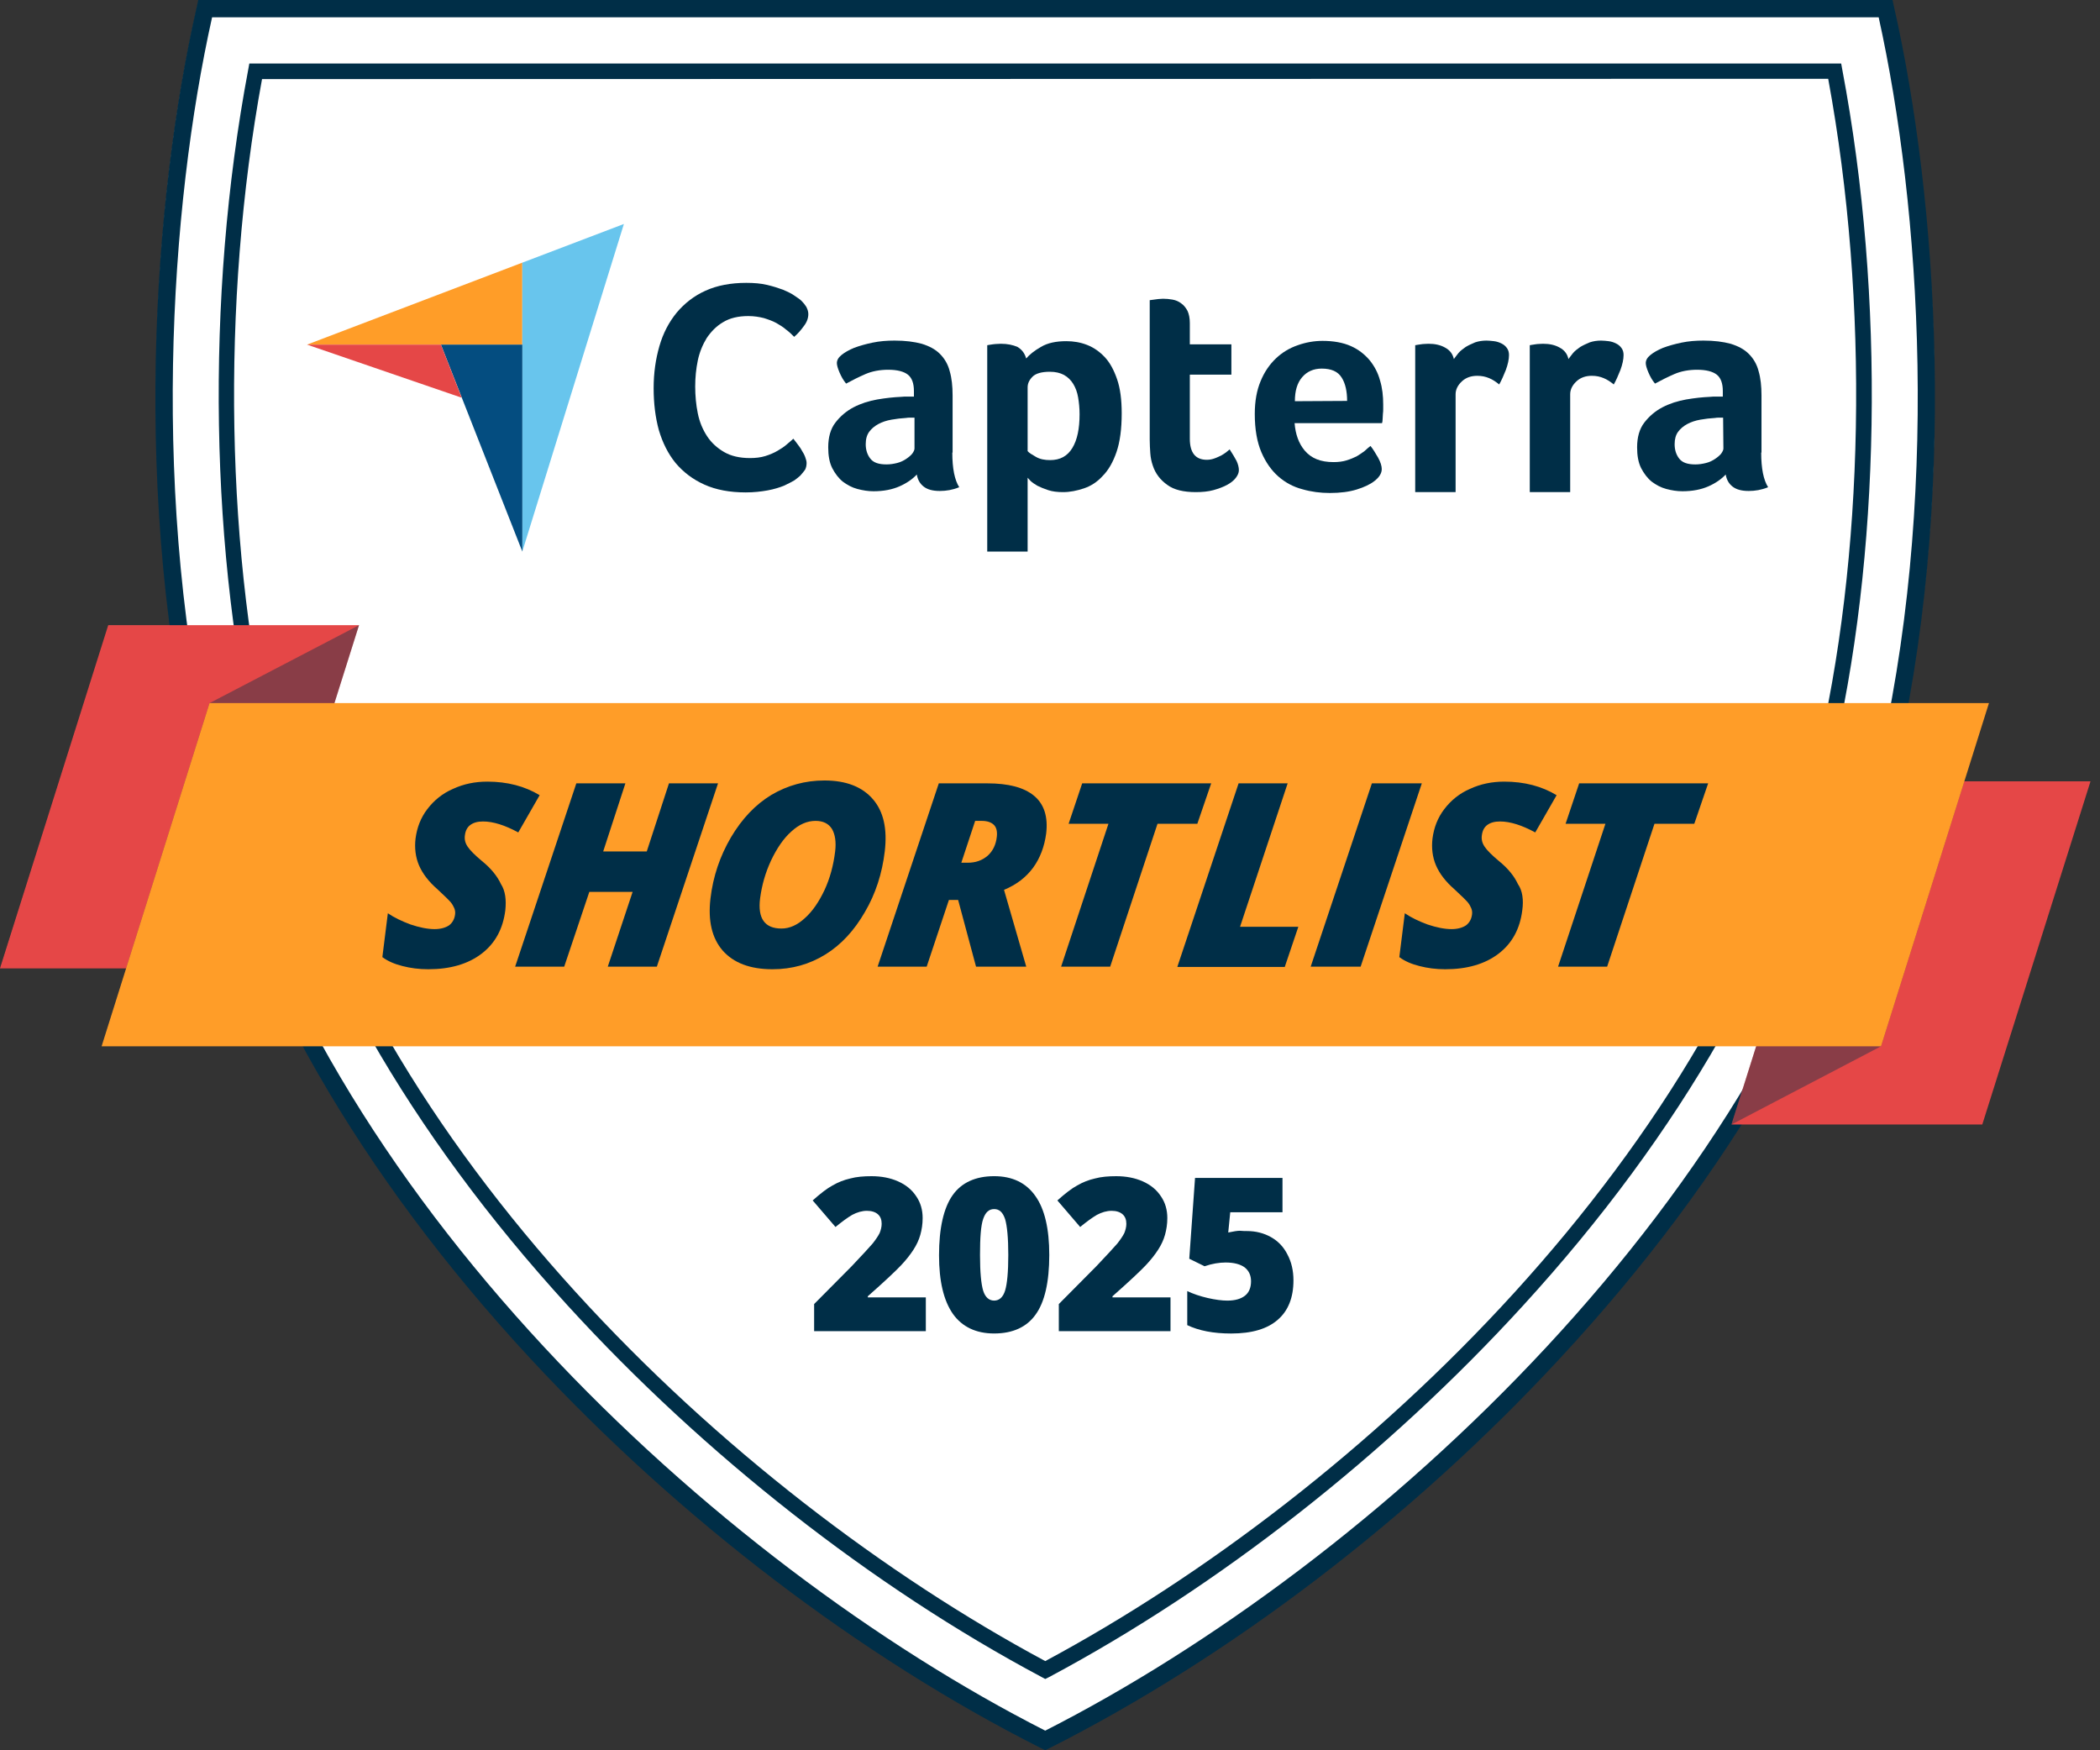
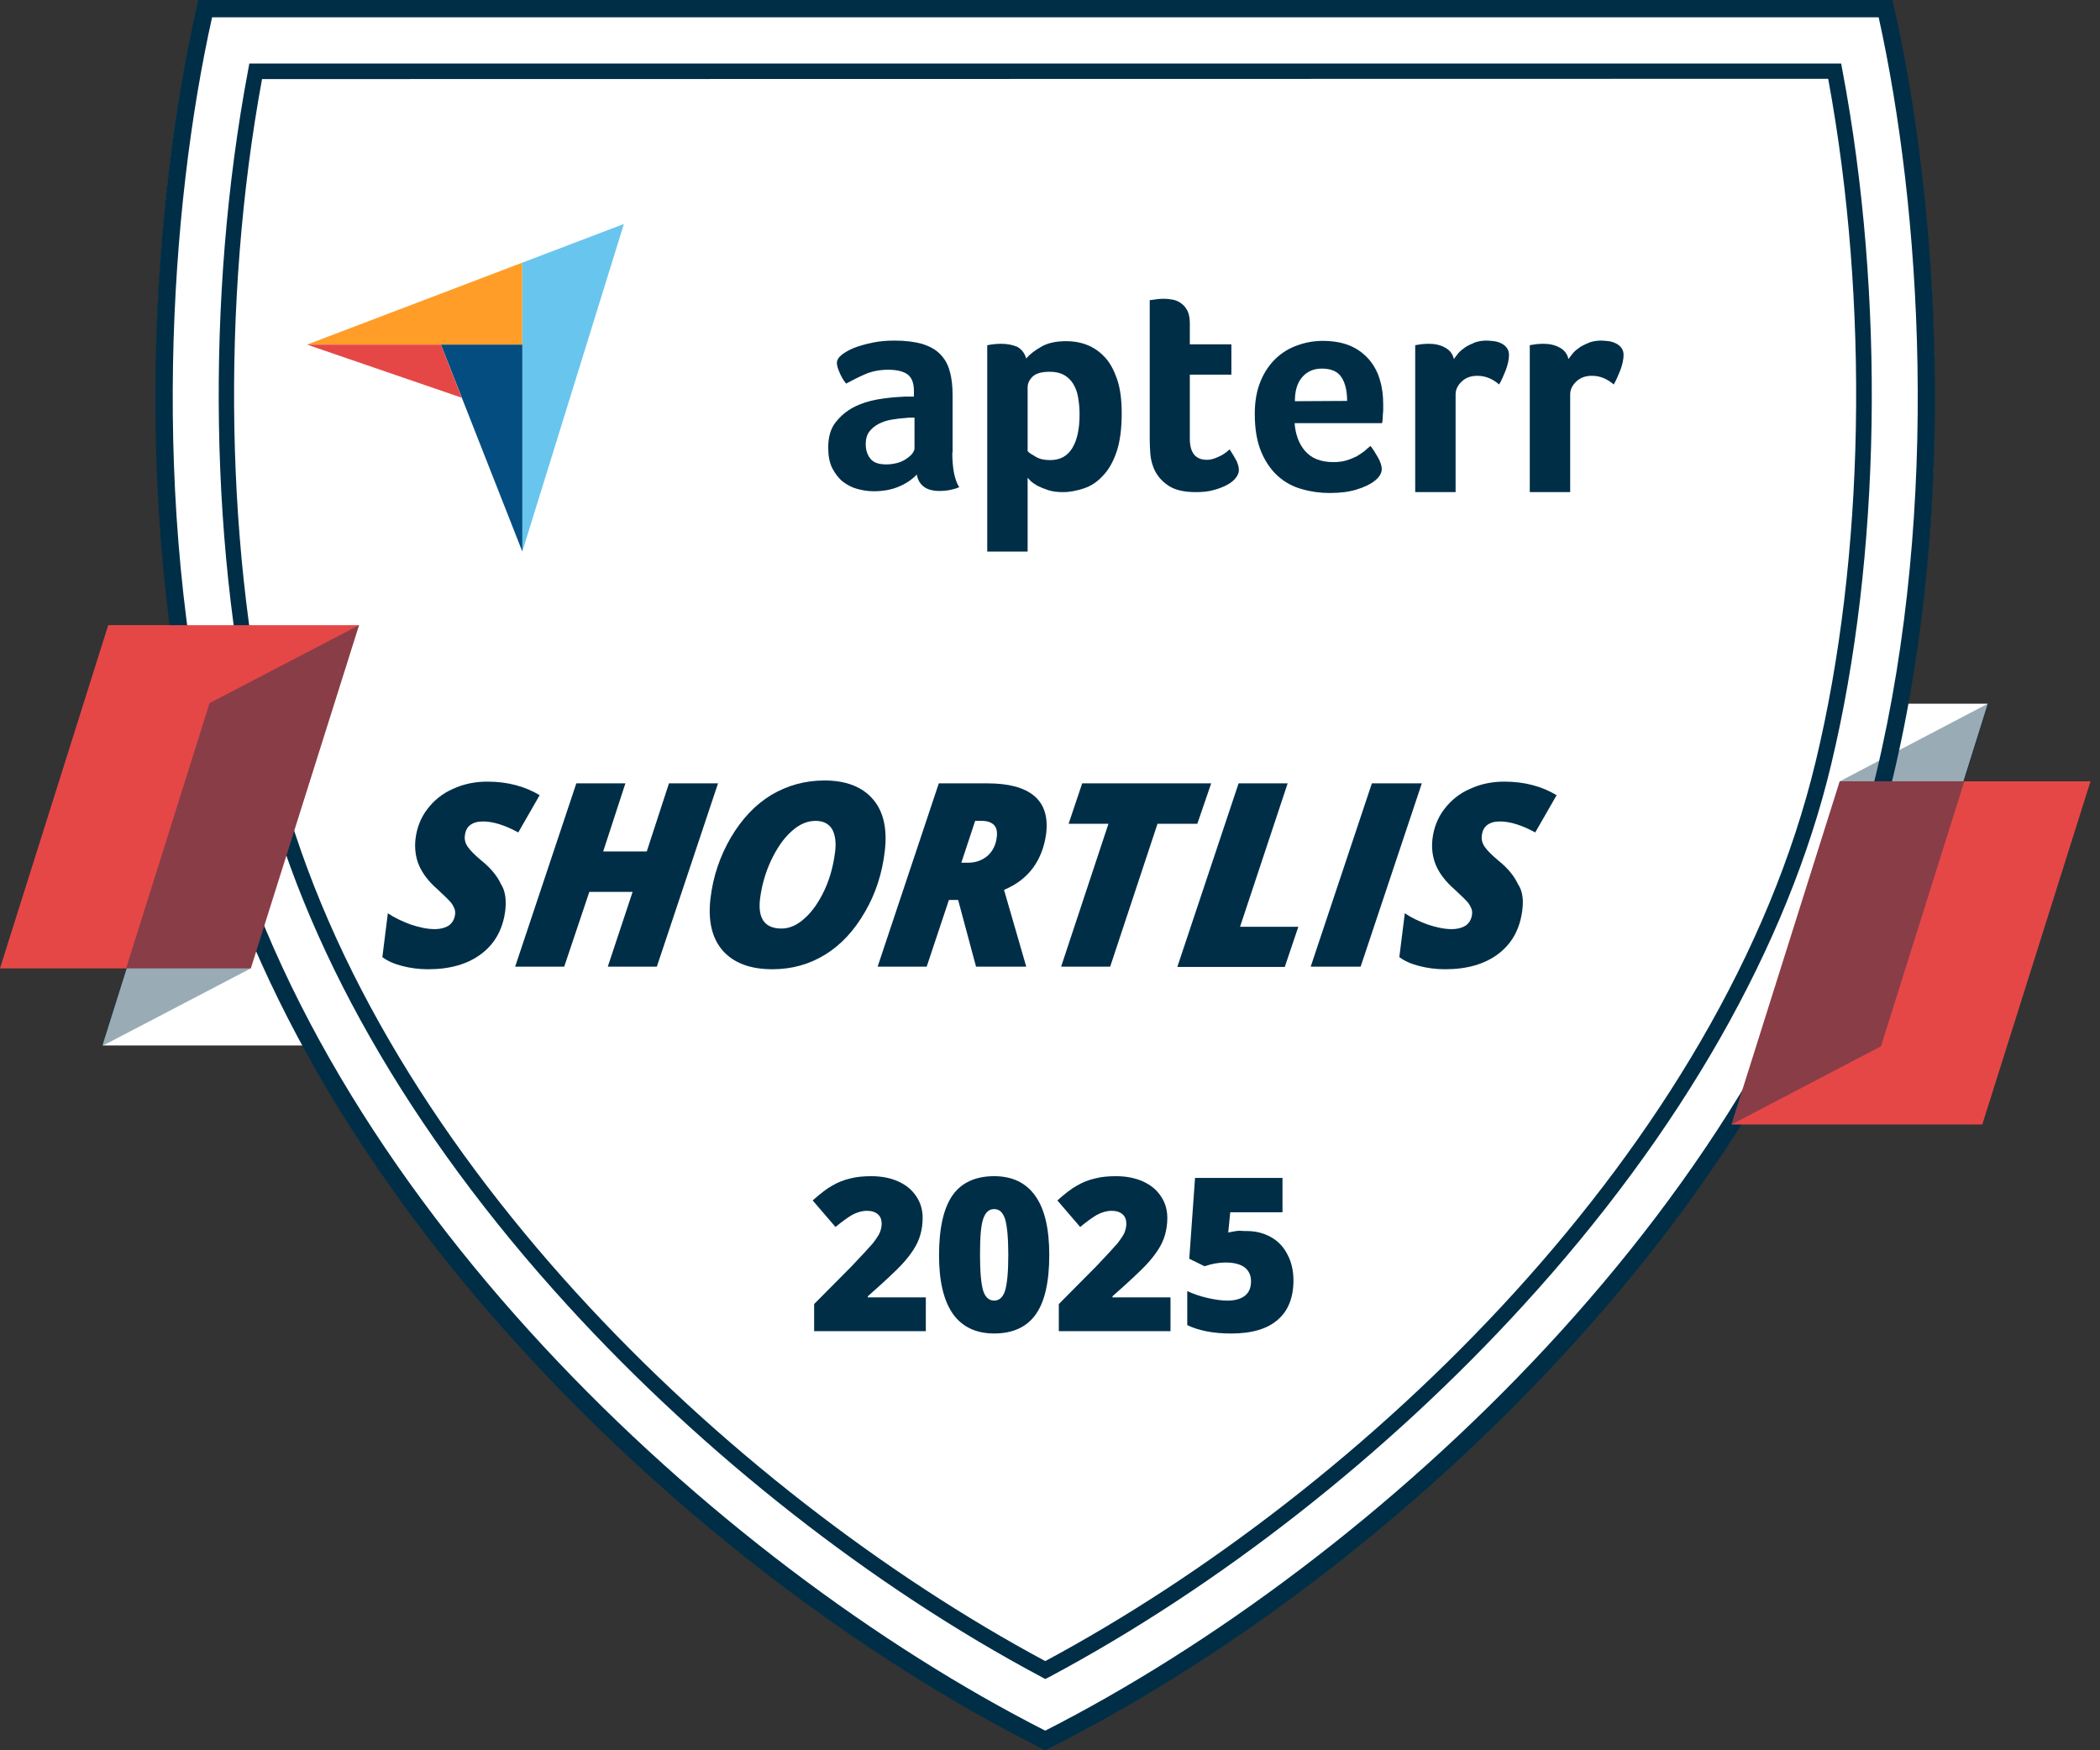
<svg xmlns="http://www.w3.org/2000/svg" width="144" height="120" viewBox="0 0 144 120" fill="none">
  <rect x="0" y="0" width="144" height="120" fill="#333333" stroke="none" />
  <path d="M106.898 93.127C111.707 87.962 115.902 82.56 119.385 77.058L119.405 77.038H135.889L143.27 53.608H134.622L136.304 48.246H130.803L130.823 48.186C134.88 25.884 131.08 6.016 129.814 0.455L129.715 0.04H13.634L13.535 0.455C10.586 13.298 9.894 29.149 11.675 42.843V42.903H7.46L0.059 66.333H8.706L7.024 71.676H20.777L20.797 71.695C24.795 79.057 30.058 86.26 36.43 93.107C46.602 104.07 59.029 113.549 71.417 119.783L71.674 119.901L71.931 119.783C84.359 113.549 96.766 104.07 106.898 93.127Z" fill="white" />
  <path d="M71.673 120L71.396 119.861C58.988 113.608 46.561 104.129 36.389 93.166C24.674 80.541 16.779 66.807 13.553 53.43C8.962 34.274 10.506 13.516 13.494 0.455L13.593 0H129.773L129.872 0.455C132.84 13.536 134.364 34.314 129.773 53.43C126.567 66.807 118.671 80.541 106.937 93.166C96.785 104.129 84.338 113.608 71.95 119.861L71.673 120ZM14.543 1.187C11.653 14.129 10.229 34.433 14.721 53.153C21.607 81.788 49.015 107.137 71.673 118.654C94.331 107.137 121.739 81.807 128.625 53.153C133.117 34.453 131.692 14.149 128.823 1.187H14.543Z" fill="#002E47" />
  <path d="M71.675 115.112L71.417 114.974C59.821 108.799 48.284 99.756 38.924 89.505C28.08 77.632 20.758 64.829 17.79 52.421C14.366 38.212 14.069 20.402 17.018 4.789L17.097 4.354H126.252L126.331 4.789C129.28 20.383 128.983 38.193 125.56 52.441C122.591 64.829 115.289 77.652 104.445 89.505C95.085 99.756 83.528 108.799 71.952 114.974L71.675 115.112ZM17.968 5.422C15.138 20.798 15.455 38.252 18.819 52.183C25.191 78.661 49.907 102.21 71.675 113.885C93.442 102.21 118.159 78.661 124.511 52.183C127.875 38.212 128.191 20.759 125.362 5.402L17.968 5.422Z" fill="#002E47" />
  <path d="M0 66.392L7.421 42.862H24.617L17.197 66.392H0Z" fill="#E54747" />
  <g opacity="0.4">
    <path d="M6.967 71.735L14.368 48.206L24.619 42.863L17.198 66.392L6.967 71.735Z" fill="#002E47" />
  </g>
  <path d="M143.349 53.568L135.928 77.097H118.731L126.152 53.568H143.349Z" fill="#E54747" />
  <g opacity="0.4">
    <path d="M136.383 48.206L128.982 71.735L118.731 77.097L126.152 53.569L136.383 48.206Z" fill="#002E47" />
  </g>
-   <path d="M136.386 48.205L128.985 71.734H6.967L14.368 48.205H136.386Z" fill="#FF9D28" />
  <path d="M34.649 62.415C34.491 63.681 33.956 64.671 33.026 65.383C32.096 66.096 30.869 66.452 29.365 66.452C28.732 66.452 28.139 66.373 27.604 66.234C27.05 66.096 26.595 65.898 26.219 65.621L26.595 62.613C27.03 62.909 27.565 63.167 28.158 63.384C28.752 63.582 29.306 63.701 29.801 63.701C30.216 63.701 30.553 63.602 30.79 63.444C31.028 63.266 31.166 63.008 31.206 62.692C31.226 62.533 31.206 62.395 31.146 62.256C31.087 62.118 31.008 61.979 30.909 61.861C30.79 61.722 30.493 61.425 29.999 60.97C29.385 60.436 28.97 59.882 28.732 59.328C28.495 58.774 28.416 58.14 28.495 57.487C28.594 56.735 28.851 56.062 29.306 55.469C29.761 54.875 30.335 54.4 31.067 54.084C31.799 53.747 32.571 53.589 33.422 53.589C34.788 53.589 35.995 53.906 37.004 54.519L35.539 57.072C34.629 56.577 33.818 56.32 33.125 56.32C32.749 56.32 32.472 56.399 32.255 56.557C32.037 56.715 31.918 56.953 31.879 57.27C31.839 57.547 31.898 57.804 32.077 58.061C32.235 58.299 32.571 58.635 33.046 59.031C33.66 59.526 34.095 60.06 34.352 60.614C34.649 61.069 34.728 61.702 34.649 62.415Z" fill="#002E47" />
  <path d="M45.041 66.273H41.677L43.379 61.148H40.411L38.689 66.273H35.325L39.52 53.707H42.884L41.361 58.377H44.349L45.872 53.707H49.236L45.041 66.273Z" fill="#002E47" />
  <path d="M56.535 53.51C58.019 53.51 59.127 53.945 59.859 54.796C60.592 55.647 60.849 56.834 60.671 58.358C60.493 59.882 60.038 61.287 59.305 62.533C58.573 63.8 57.683 64.77 56.594 65.442C55.506 66.115 54.299 66.452 52.973 66.452C51.429 66.452 50.301 66.016 49.55 65.165C48.817 64.314 48.54 63.127 48.718 61.603C48.897 60.08 49.371 58.694 50.123 57.408C50.875 56.142 51.786 55.172 52.894 54.499C54.002 53.846 55.209 53.51 56.535 53.51ZM57.267 58.378C57.346 57.725 57.267 57.21 57.05 56.834C56.812 56.458 56.436 56.28 55.922 56.28C55.348 56.28 54.794 56.518 54.259 57.012C53.725 57.487 53.27 58.16 52.874 58.991C52.478 59.842 52.241 60.693 52.122 61.584C51.944 62.969 52.439 63.661 53.587 63.661C54.141 63.661 54.675 63.424 55.189 62.949C55.724 62.474 56.159 61.821 56.535 61.03C56.911 60.218 57.148 59.347 57.267 58.378Z" fill="#002E47" />
  <path d="M65.068 61.702L63.544 66.273H60.18L64.375 53.707H67.7C69.144 53.707 70.213 53.984 70.905 54.558C71.598 55.132 71.875 56.002 71.737 57.15C71.618 58.041 71.321 58.832 70.846 59.485C70.351 60.158 69.698 60.653 68.847 61.009L70.371 66.273H66.928L65.701 61.702H65.068ZM65.919 59.149H66.354C66.908 59.149 67.343 58.991 67.719 58.674C68.076 58.357 68.293 57.922 68.353 57.368C68.392 57.012 68.333 56.735 68.155 56.557C67.977 56.379 67.7 56.28 67.324 56.28H66.868L65.919 59.149Z" fill="#002E47" />
  <path d="M76.127 66.273H72.763L76.008 56.478H73.277L74.207 53.707H83.053L82.103 56.478H79.372L76.127 66.273Z" fill="#002E47" />
  <path d="M80.737 66.273L84.932 53.707H88.296L85.031 63.542H89.028L88.098 66.293H80.737V66.273Z" fill="#002E47" />
  <path d="M89.877 66.273L94.072 53.707H97.496L93.301 66.273H89.877Z" fill="#002E47" />
  <path d="M104.384 62.415C104.225 63.681 103.691 64.671 102.761 65.383C101.831 66.096 100.604 66.452 99.1 66.452C98.467 66.452 97.873 66.373 97.339 66.234C96.785 66.096 96.33 65.898 95.954 65.621L96.33 62.613C96.765 62.909 97.299 63.167 97.893 63.384C98.487 63.582 99.041 63.701 99.535 63.701C99.951 63.701 100.287 63.602 100.525 63.444C100.762 63.266 100.901 63.008 100.94 62.692C100.96 62.533 100.94 62.395 100.881 62.256C100.822 62.118 100.743 61.979 100.644 61.861C100.525 61.722 100.228 61.425 99.733 60.97C99.12 60.436 98.704 59.882 98.467 59.328C98.229 58.774 98.15 58.14 98.229 57.487C98.328 56.735 98.585 56.062 99.041 55.469C99.496 54.875 100.07 54.4 100.802 54.084C101.534 53.747 102.306 53.589 103.157 53.589C104.522 53.589 105.729 53.906 106.739 54.519L105.274 57.072C104.364 56.577 103.553 56.32 102.86 56.32C102.484 56.32 102.207 56.399 101.989 56.557C101.772 56.715 101.653 56.953 101.613 57.27C101.574 57.547 101.633 57.804 101.811 58.061C101.969 58.299 102.306 58.635 102.781 59.031C103.394 59.526 103.83 60.06 104.087 60.614C104.403 61.069 104.483 61.702 104.384 62.415Z" fill="#002E47" />
-   <path d="M110.204 66.273H106.84L110.086 56.478H107.355L108.285 53.707H117.13L116.18 56.478H113.45L110.204 66.273Z" fill="#002E47" />
  <path d="M21.053 23.627H30.235H35.815V18.007L21.053 23.627Z" fill="#FF9D28" />
  <path d="M35.815 18.008V37.816L42.781 15.356L35.815 18.008Z" fill="#68C5ED" />
  <path d="M35.817 23.627H30.236L35.817 37.816V23.627Z" fill="#044D80" />
  <path d="M21.053 23.627L31.66 27.268L30.235 23.627H21.053Z" fill="#E54747" />
-   <path d="M54.874 32.612C54.795 32.691 54.656 32.79 54.478 32.929C54.28 33.048 54.043 33.166 53.746 33.305C53.449 33.424 53.073 33.542 52.638 33.621C52.202 33.701 51.688 33.76 51.134 33.76C50.045 33.76 49.096 33.582 48.304 33.226C47.512 32.87 46.859 32.375 46.325 31.742C45.81 31.108 45.435 30.356 45.177 29.486C44.94 28.615 44.821 27.665 44.821 26.616C44.821 25.567 44.96 24.618 45.217 23.727C45.474 22.837 45.87 22.085 46.404 21.432C46.938 20.798 47.592 20.284 48.383 19.928C49.175 19.571 50.105 19.393 51.173 19.393C51.708 19.393 52.182 19.433 52.598 19.532C53.014 19.631 53.39 19.75 53.706 19.868C54.023 20.007 54.28 20.125 54.498 20.284C54.715 20.422 54.874 20.541 54.973 20.64C55.092 20.759 55.19 20.878 55.289 21.036C55.368 21.194 55.428 21.352 55.428 21.53C55.428 21.808 55.329 22.085 55.131 22.342C54.933 22.619 54.715 22.876 54.458 23.094C54.3 22.936 54.122 22.757 53.904 22.599C53.706 22.421 53.469 22.282 53.231 22.144C52.974 22.005 52.697 21.907 52.38 21.808C52.064 21.728 51.708 21.669 51.312 21.669C50.619 21.669 50.045 21.808 49.59 22.085C49.115 22.362 48.759 22.738 48.462 23.173C48.185 23.628 47.968 24.143 47.849 24.716C47.73 25.29 47.671 25.884 47.671 26.497C47.671 27.131 47.73 27.764 47.849 28.338C47.968 28.932 48.185 29.446 48.482 29.901C48.779 30.356 49.175 30.713 49.65 30.99C50.124 31.267 50.718 31.405 51.431 31.405C51.807 31.405 52.163 31.366 52.479 31.267C52.796 31.168 53.073 31.049 53.31 30.91C53.548 30.772 53.766 30.633 53.944 30.475C54.122 30.317 54.28 30.198 54.399 30.079C54.478 30.178 54.577 30.297 54.676 30.436C54.775 30.574 54.894 30.713 54.973 30.871C55.072 31.029 55.151 31.168 55.21 31.326C55.27 31.484 55.309 31.623 55.309 31.742C55.309 31.92 55.27 32.078 55.21 32.197C55.131 32.316 55.012 32.454 54.874 32.612Z" fill="#002E47" />
  <path d="M65.301 31.029C65.301 32.118 65.46 32.909 65.776 33.404C65.539 33.503 65.301 33.562 65.103 33.602C64.886 33.641 64.668 33.661 64.45 33.661C63.956 33.661 63.599 33.562 63.342 33.364C63.085 33.166 62.926 32.889 62.867 32.533C62.57 32.85 62.175 33.127 61.68 33.344C61.185 33.562 60.591 33.681 59.899 33.681C59.523 33.681 59.167 33.621 58.791 33.523C58.415 33.424 58.098 33.245 57.801 33.028C57.504 32.79 57.267 32.474 57.069 32.098C56.871 31.702 56.792 31.227 56.792 30.673C56.792 29.98 56.95 29.407 57.287 28.971C57.623 28.536 58.039 28.18 58.533 27.922C59.028 27.665 59.582 27.487 60.156 27.388C60.73 27.289 61.284 27.23 61.759 27.21C61.917 27.19 62.076 27.19 62.234 27.19H62.669V26.814C62.669 26.28 62.531 25.904 62.254 25.686C61.977 25.468 61.522 25.35 60.908 25.35C60.334 25.35 59.8 25.449 59.345 25.647C58.89 25.845 58.454 26.062 58.019 26.3C57.821 26.062 57.682 25.805 57.564 25.528C57.445 25.251 57.386 25.033 57.386 24.895C57.386 24.697 57.485 24.519 57.702 24.34C57.92 24.162 58.197 24.004 58.573 23.846C58.949 23.707 59.364 23.588 59.84 23.49C60.314 23.391 60.809 23.351 61.343 23.351C62.076 23.351 62.689 23.43 63.204 23.569C63.718 23.727 64.134 23.945 64.45 24.261C64.767 24.578 65.004 24.974 65.123 25.449C65.262 25.924 65.321 26.478 65.321 27.111V31.029H65.301ZM62.689 28.635H62.412C62.313 28.635 62.214 28.635 62.135 28.654C61.799 28.674 61.462 28.714 61.126 28.773C60.789 28.833 60.492 28.931 60.235 29.07C59.978 29.209 59.76 29.387 59.602 29.604C59.444 29.822 59.364 30.099 59.364 30.455C59.364 30.831 59.464 31.168 59.681 31.445C59.899 31.722 60.255 31.84 60.789 31.84C61.047 31.84 61.284 31.801 61.522 31.742C61.759 31.682 61.957 31.583 62.135 31.465C62.313 31.346 62.452 31.227 62.55 31.108C62.65 30.97 62.709 30.851 62.709 30.752V28.635H62.689Z" fill="#002E47" />
  <path d="M70.367 24.578C70.585 24.321 70.921 24.044 71.376 23.787C71.832 23.51 72.425 23.391 73.118 23.391C73.613 23.391 74.088 23.47 74.543 23.648C74.998 23.826 75.394 24.103 75.75 24.479C76.106 24.855 76.383 25.37 76.601 26.003C76.818 26.636 76.917 27.408 76.917 28.338C76.917 29.407 76.799 30.297 76.561 30.99C76.324 31.682 76.007 32.236 75.611 32.632C75.235 33.048 74.8 33.325 74.325 33.483C73.85 33.642 73.375 33.74 72.9 33.74C72.504 33.74 72.168 33.701 71.871 33.602C71.574 33.503 71.337 33.404 71.139 33.305C70.941 33.186 70.783 33.087 70.664 32.969C70.565 32.85 70.486 32.791 70.466 32.751V37.817H67.696V23.668C67.755 23.648 67.854 23.648 67.933 23.628C68.012 23.608 68.111 23.608 68.23 23.589C68.349 23.589 68.468 23.569 68.626 23.569C69.081 23.569 69.457 23.648 69.774 23.787C70.07 23.965 70.268 24.222 70.367 24.578ZM74.028 28.398C74.028 27.982 73.989 27.606 73.929 27.25C73.87 26.893 73.751 26.577 73.593 26.32C73.434 26.062 73.237 25.864 72.96 25.706C72.702 25.568 72.386 25.488 71.99 25.488C71.416 25.488 71.02 25.607 70.803 25.825C70.585 26.043 70.466 26.28 70.466 26.557V30.93C70.565 31.049 70.763 31.168 71.04 31.326C71.317 31.485 71.634 31.544 72.01 31.544C72.702 31.544 73.197 31.267 73.533 30.713C73.87 30.159 74.028 29.387 74.028 28.398Z" fill="#002E47" />
  <path d="M79.055 31.939C78.956 31.662 78.897 31.366 78.877 31.069C78.857 30.772 78.838 30.455 78.838 30.159V20.581C78.936 20.561 79.035 20.561 79.134 20.541C79.233 20.521 79.332 20.521 79.431 20.502C79.53 20.502 79.649 20.482 79.748 20.482C79.965 20.482 80.183 20.502 80.401 20.541C80.618 20.581 80.816 20.66 80.994 20.798C81.172 20.917 81.311 21.095 81.43 21.313C81.529 21.53 81.588 21.808 81.588 22.144V23.608H84.438V25.686H81.588V30.079C81.588 31.049 81.984 31.524 82.756 31.524C82.954 31.524 83.132 31.484 83.29 31.425C83.468 31.366 83.607 31.286 83.745 31.227C83.884 31.148 84.002 31.069 84.101 30.99C84.2 30.91 84.279 30.851 84.319 30.811C84.517 31.108 84.675 31.385 84.794 31.603C84.893 31.821 84.952 32.038 84.952 32.236C84.952 32.414 84.873 32.593 84.734 32.771C84.596 32.949 84.398 33.107 84.141 33.245C83.884 33.384 83.567 33.503 83.211 33.602C82.855 33.701 82.439 33.74 82.004 33.74C81.153 33.74 80.5 33.582 80.045 33.245C79.57 32.909 79.233 32.474 79.055 31.939Z" fill="#002E47" />
  <path d="M91.444 31.682C91.78 31.682 92.077 31.643 92.335 31.564C92.592 31.485 92.829 31.386 93.027 31.287C93.225 31.168 93.403 31.049 93.561 30.93C93.72 30.792 93.838 30.673 93.977 30.574C94.135 30.772 94.313 31.049 94.492 31.366C94.67 31.682 94.749 31.959 94.749 32.157C94.749 32.454 94.571 32.731 94.234 32.989C93.957 33.206 93.542 33.404 93.027 33.562C92.513 33.721 91.899 33.8 91.187 33.8C90.553 33.8 89.92 33.721 89.307 33.543C88.693 33.384 88.139 33.087 87.664 32.672C87.189 32.256 86.794 31.702 86.497 31.01C86.2 30.317 86.042 29.446 86.042 28.378C86.042 27.507 86.18 26.755 86.438 26.142C86.695 25.508 87.051 24.994 87.486 24.578C87.922 24.163 88.416 23.866 88.99 23.668C89.544 23.47 90.118 23.371 90.692 23.371C91.444 23.371 92.097 23.49 92.631 23.727C93.166 23.965 93.581 24.301 93.918 24.697C94.254 25.113 94.492 25.568 94.63 26.082C94.788 26.597 94.848 27.151 94.848 27.725V28.021C94.848 28.14 94.848 28.239 94.828 28.378C94.828 28.496 94.808 28.615 94.808 28.734C94.808 28.853 94.788 28.952 94.769 29.011H88.772C88.832 29.763 89.05 30.396 89.465 30.891C89.92 31.425 90.553 31.682 91.444 31.682ZM92.374 27.487C92.374 26.834 92.255 26.28 91.998 25.884C91.741 25.469 91.286 25.271 90.633 25.271C90.079 25.271 89.624 25.469 89.287 25.864C88.951 26.26 88.792 26.795 88.792 27.507L92.374 27.487Z" fill="#002E47" />
  <path d="M99.694 24.618C99.773 24.499 99.892 24.361 100.011 24.202C100.15 24.044 100.308 23.925 100.506 23.787C100.704 23.668 100.921 23.569 101.159 23.47C101.396 23.391 101.653 23.351 101.93 23.351C102.089 23.351 102.267 23.371 102.445 23.391C102.623 23.411 102.801 23.47 102.96 23.549C103.118 23.628 103.237 23.727 103.335 23.866C103.434 24.004 103.474 24.163 103.474 24.341C103.474 24.638 103.395 24.994 103.256 25.37C103.098 25.766 102.96 26.082 102.801 26.359C102.564 26.161 102.346 26.023 102.109 25.924C101.871 25.825 101.614 25.766 101.297 25.766C100.882 25.766 100.525 25.884 100.248 26.142C99.971 26.399 99.813 26.696 99.813 27.032V33.74H97.043V23.668C97.102 23.648 97.201 23.648 97.28 23.628C97.359 23.609 97.458 23.609 97.557 23.589C97.656 23.589 97.795 23.569 97.953 23.569C98.388 23.569 98.764 23.648 99.081 23.826C99.417 24.004 99.615 24.262 99.694 24.618Z" fill="#002E47" />
  <path d="M107.551 24.618C107.63 24.499 107.749 24.36 107.868 24.202C108.006 24.044 108.165 23.925 108.363 23.786C108.56 23.668 108.778 23.569 109.016 23.47C109.253 23.391 109.51 23.351 109.787 23.351C109.946 23.351 110.124 23.371 110.302 23.391C110.48 23.41 110.658 23.47 110.816 23.549C110.975 23.628 111.093 23.727 111.192 23.866C111.291 24.004 111.331 24.162 111.331 24.34C111.331 24.637 111.252 24.994 111.113 25.369C110.955 25.765 110.816 26.082 110.658 26.359C110.421 26.161 110.203 26.023 109.965 25.924C109.728 25.825 109.471 25.765 109.154 25.765C108.739 25.765 108.382 25.884 108.105 26.141C107.828 26.399 107.67 26.695 107.67 27.032V33.74H104.899V23.668C104.959 23.648 105.058 23.648 105.137 23.628C105.216 23.608 105.315 23.608 105.414 23.588C105.513 23.588 105.651 23.569 105.81 23.569C106.245 23.569 106.621 23.648 106.938 23.826C107.274 24.004 107.472 24.261 107.551 24.618Z" fill="#002E47" />
-   <path d="M120.768 31.029C120.768 32.118 120.926 32.909 121.243 33.404C121.006 33.503 120.768 33.562 120.57 33.602C120.353 33.642 120.135 33.661 119.917 33.661C119.423 33.661 119.066 33.562 118.809 33.364C118.552 33.167 118.394 32.89 118.334 32.533C118.037 32.85 117.642 33.127 117.147 33.345C116.652 33.562 116.058 33.681 115.366 33.681C114.99 33.681 114.634 33.622 114.258 33.523C113.882 33.424 113.565 33.246 113.268 33.028C112.971 32.791 112.734 32.474 112.536 32.098C112.338 31.702 112.259 31.227 112.259 30.673C112.259 29.981 112.417 29.407 112.754 28.971C113.09 28.536 113.506 28.18 114 27.923C114.495 27.665 115.049 27.487 115.623 27.388C116.197 27.289 116.751 27.23 117.226 27.21C117.384 27.19 117.543 27.19 117.701 27.19H118.136V26.814C118.136 26.28 117.998 25.904 117.721 25.686C117.444 25.469 116.989 25.35 116.375 25.35C115.801 25.35 115.267 25.449 114.812 25.647C114.357 25.845 113.921 26.062 113.486 26.3C113.288 26.062 113.149 25.805 113.031 25.528C112.912 25.251 112.853 25.033 112.853 24.895C112.853 24.697 112.952 24.519 113.169 24.341C113.387 24.163 113.664 24.004 114.04 23.846C114.416 23.707 114.832 23.589 115.306 23.49C115.781 23.391 116.276 23.351 116.81 23.351C117.543 23.351 118.156 23.43 118.671 23.569C119.185 23.727 119.601 23.945 119.917 24.262C120.234 24.578 120.471 24.974 120.59 25.449C120.729 25.924 120.788 26.478 120.788 27.111V31.029H120.768ZM118.156 28.635H117.879C117.78 28.635 117.681 28.635 117.602 28.655C117.266 28.674 116.929 28.714 116.593 28.773C116.256 28.833 115.959 28.932 115.702 29.07C115.445 29.209 115.227 29.387 115.069 29.605C114.911 29.822 114.832 30.099 114.832 30.456C114.832 30.831 114.93 31.168 115.148 31.445C115.366 31.722 115.722 31.841 116.256 31.841C116.514 31.841 116.751 31.801 116.988 31.742C117.226 31.683 117.424 31.584 117.602 31.465C117.78 31.346 117.919 31.227 118.018 31.109C118.116 30.97 118.176 30.851 118.176 30.752L118.156 28.635Z" fill="#002E47" />
  <path d="M63.445 91.266H55.826V89.406L58.399 86.814C59.131 86.042 59.606 85.528 59.843 85.251C60.061 84.973 60.219 84.736 60.318 84.538C60.398 84.34 60.457 84.123 60.457 83.905C60.457 83.628 60.378 83.41 60.2 83.252C60.022 83.094 59.764 83.014 59.448 83.014C59.111 83.014 58.775 83.113 58.438 83.291C58.102 83.489 57.726 83.766 57.291 84.123L55.727 82.302C56.262 81.827 56.717 81.471 57.093 81.273C57.469 81.055 57.865 80.897 58.3 80.798C58.735 80.679 59.23 80.64 59.764 80.64C60.437 80.64 61.051 80.758 61.585 80.996C62.119 81.233 62.535 81.57 62.832 82.025C63.128 82.46 63.267 82.955 63.267 83.509C63.267 83.925 63.208 84.301 63.109 84.657C63.01 85.013 62.851 85.349 62.634 85.686C62.416 86.022 62.139 86.378 61.783 86.754C61.427 87.13 60.675 87.843 59.507 88.872V88.951H63.485V91.266H63.445Z" fill="#002E47" />
  <path d="M71.95 86.042C71.95 87.902 71.634 89.267 71.02 90.118C70.407 90.989 69.437 91.424 68.171 91.424C66.924 91.424 65.974 90.969 65.341 90.079C64.708 89.169 64.391 87.843 64.391 86.062C64.391 84.201 64.708 82.816 65.321 81.946C65.935 81.075 66.904 80.639 68.171 80.639C69.417 80.639 70.367 81.095 71.001 82.005C71.634 82.895 71.95 84.241 71.95 86.042ZM67.201 86.042C67.201 87.229 67.28 88.041 67.419 88.496C67.557 88.931 67.814 89.169 68.171 89.169C68.527 89.169 68.784 88.931 68.923 88.476C69.061 88.021 69.14 87.209 69.14 86.042C69.14 84.874 69.061 84.063 68.923 83.588C68.764 83.113 68.527 82.895 68.171 82.895C67.814 82.895 67.577 83.113 67.419 83.568C67.26 84.023 67.201 84.835 67.201 86.042Z" fill="#002E47" />
  <path d="M80.223 91.266H72.605V89.406L75.177 86.814C75.909 86.042 76.384 85.528 76.622 85.251C76.84 84.973 76.998 84.736 77.097 84.538C77.176 84.34 77.235 84.123 77.235 83.905C77.235 83.628 77.156 83.41 76.978 83.252C76.8 83.094 76.543 83.014 76.226 83.014C75.89 83.014 75.553 83.113 75.217 83.291C74.88 83.489 74.504 83.766 74.069 84.123L72.506 82.302C73.04 81.827 73.495 81.471 73.871 81.273C74.247 81.055 74.643 80.897 75.078 80.798C75.514 80.679 76.008 80.64 76.543 80.64C77.216 80.64 77.829 80.758 78.363 80.996C78.897 81.233 79.313 81.57 79.61 82.025C79.907 82.46 80.045 82.955 80.045 83.509C80.045 83.925 79.986 84.301 79.887 84.657C79.788 85.013 79.63 85.349 79.412 85.686C79.194 86.022 78.917 86.378 78.561 86.754C78.205 87.13 77.453 87.843 76.285 88.872V88.951H80.263V91.266H80.223Z" fill="#002E47" />
  <path d="M85.508 84.401C86.102 84.401 86.656 84.539 87.151 84.816C87.645 85.093 88.021 85.489 88.279 86.004C88.556 86.518 88.694 87.112 88.694 87.785C88.694 88.952 88.338 89.862 87.626 90.476C86.913 91.109 85.845 91.426 84.42 91.426C83.193 91.426 82.203 91.228 81.412 90.852V88.517C81.827 88.715 82.302 88.873 82.817 88.992C83.331 89.11 83.787 89.17 84.162 89.17C84.697 89.17 85.093 89.051 85.37 88.833C85.647 88.616 85.785 88.279 85.785 87.844C85.785 87.448 85.647 87.132 85.35 86.894C85.053 86.676 84.618 86.558 84.044 86.558C83.608 86.558 83.114 86.637 82.599 86.815L81.55 86.3L81.946 80.76H87.942V83.114H84.36L84.222 84.5C84.598 84.421 84.855 84.381 85.013 84.381C85.231 84.401 85.37 84.401 85.508 84.401Z" fill="#002E47" />
</svg>